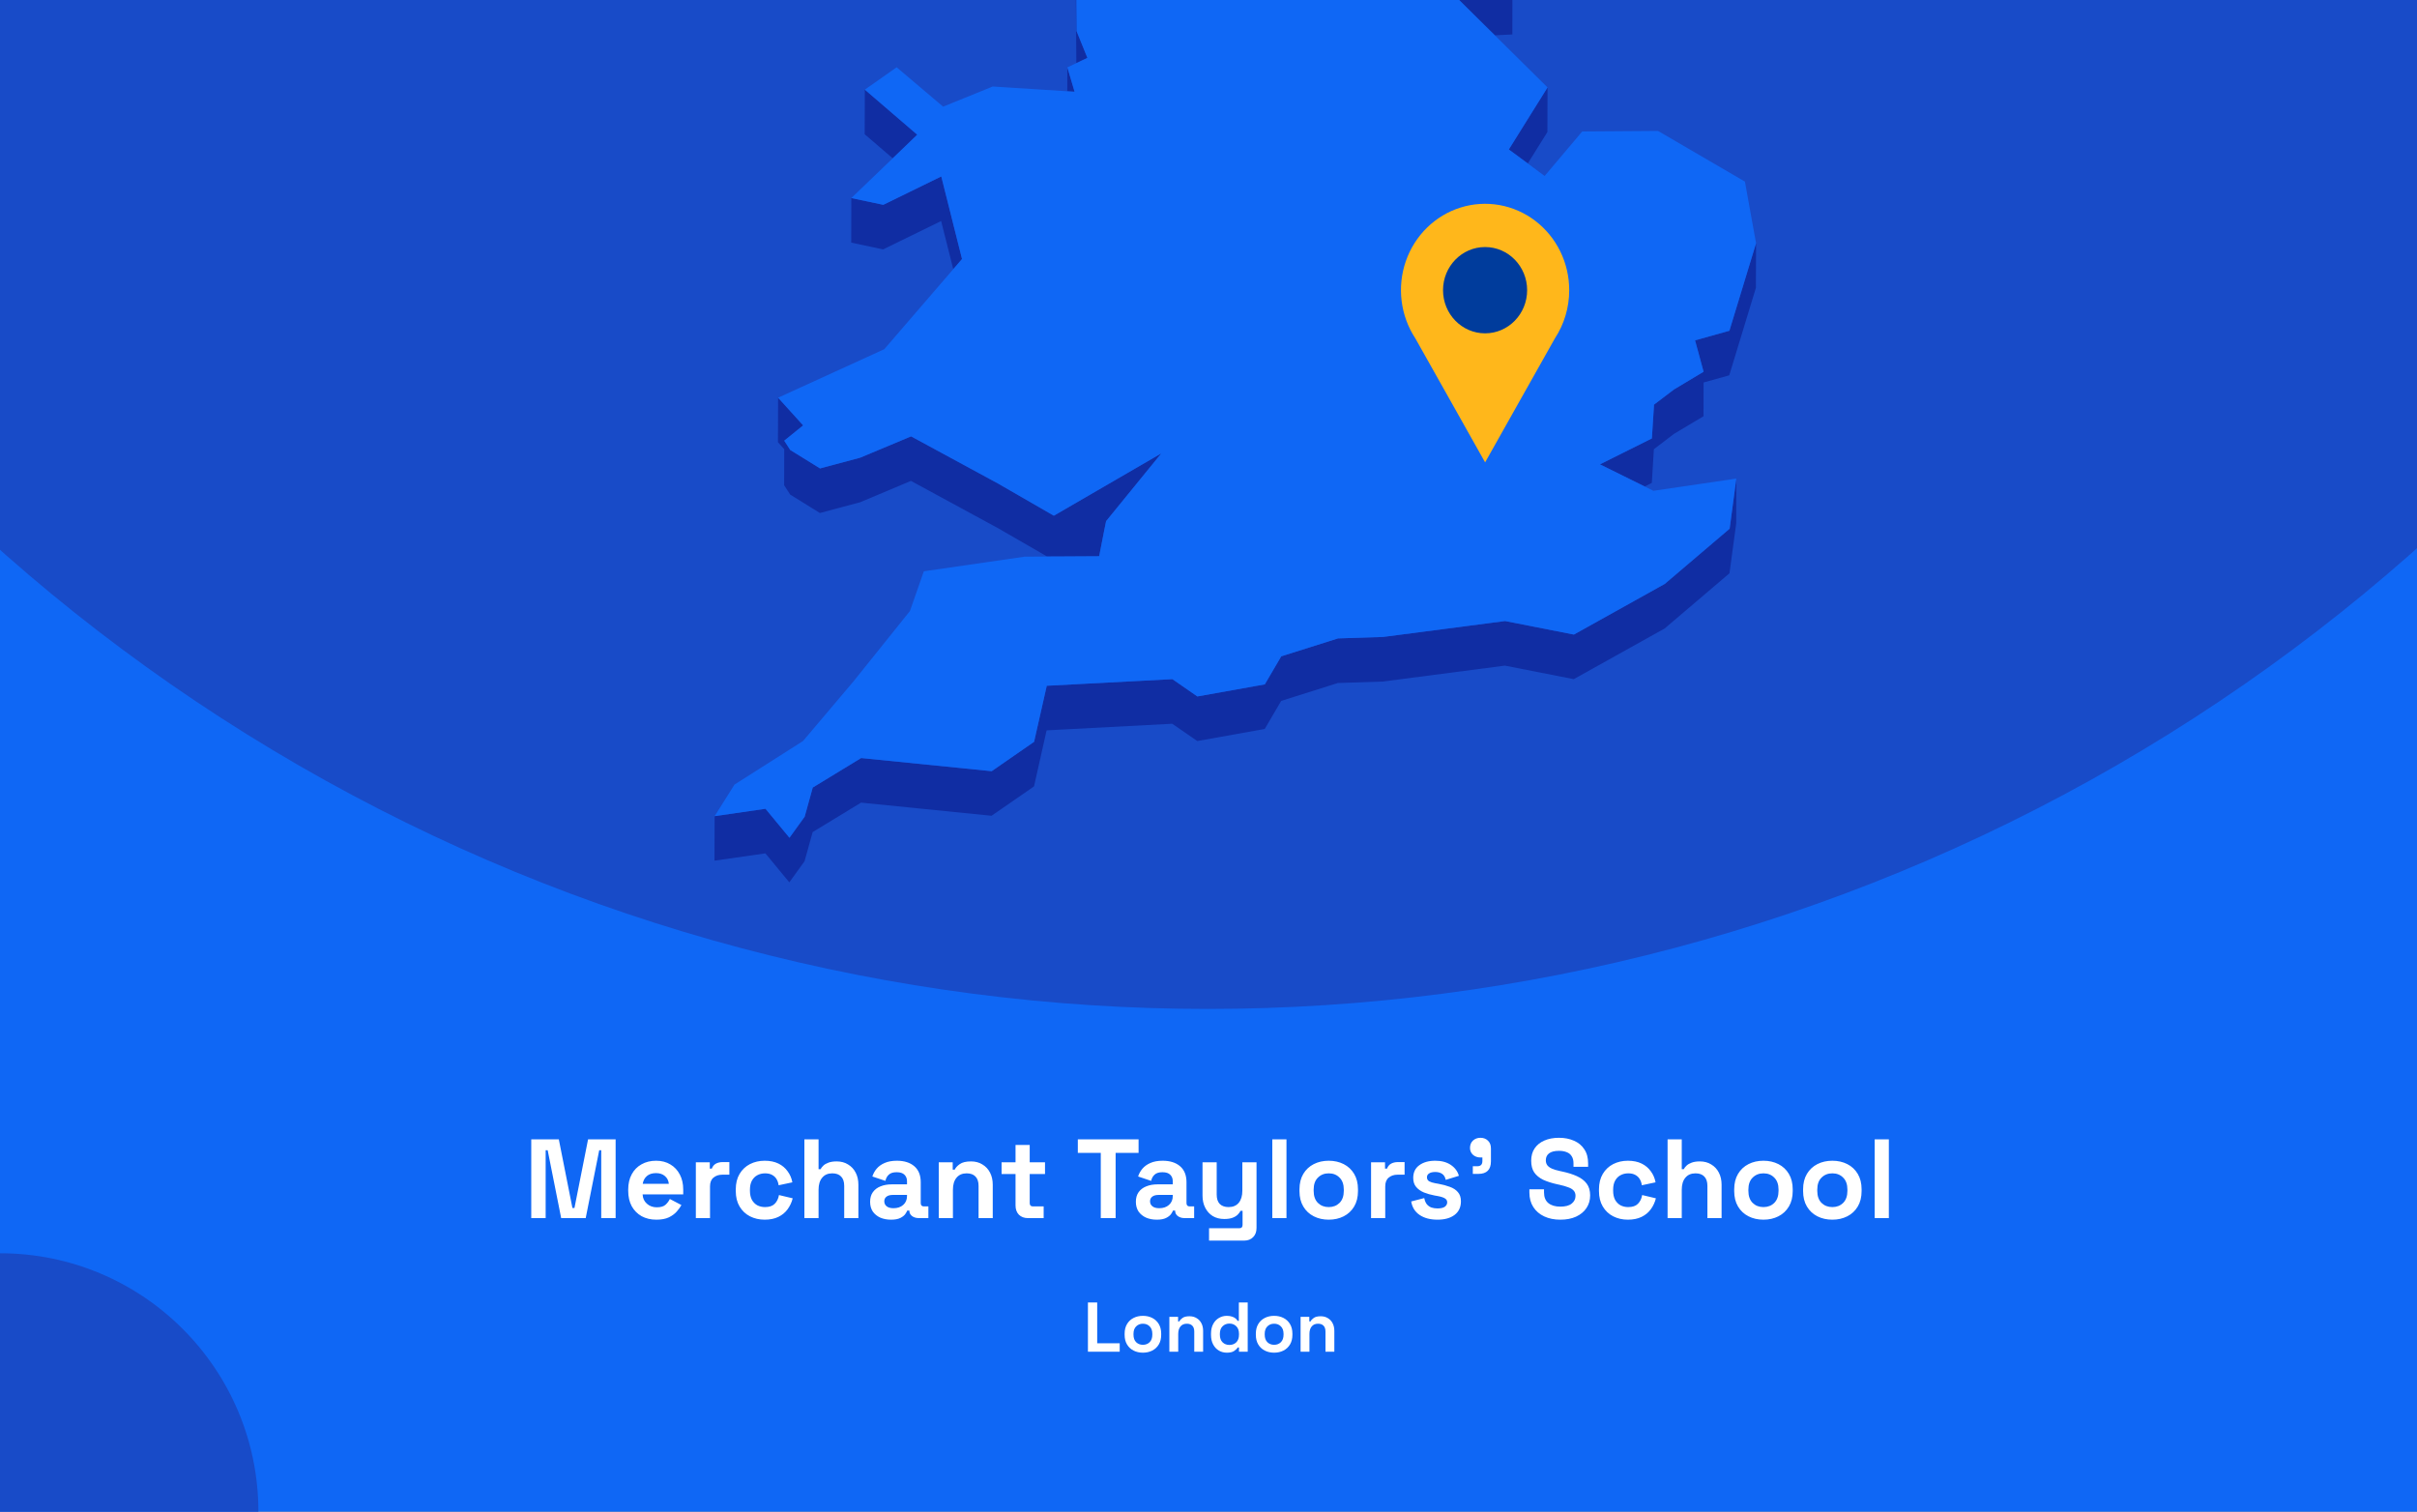
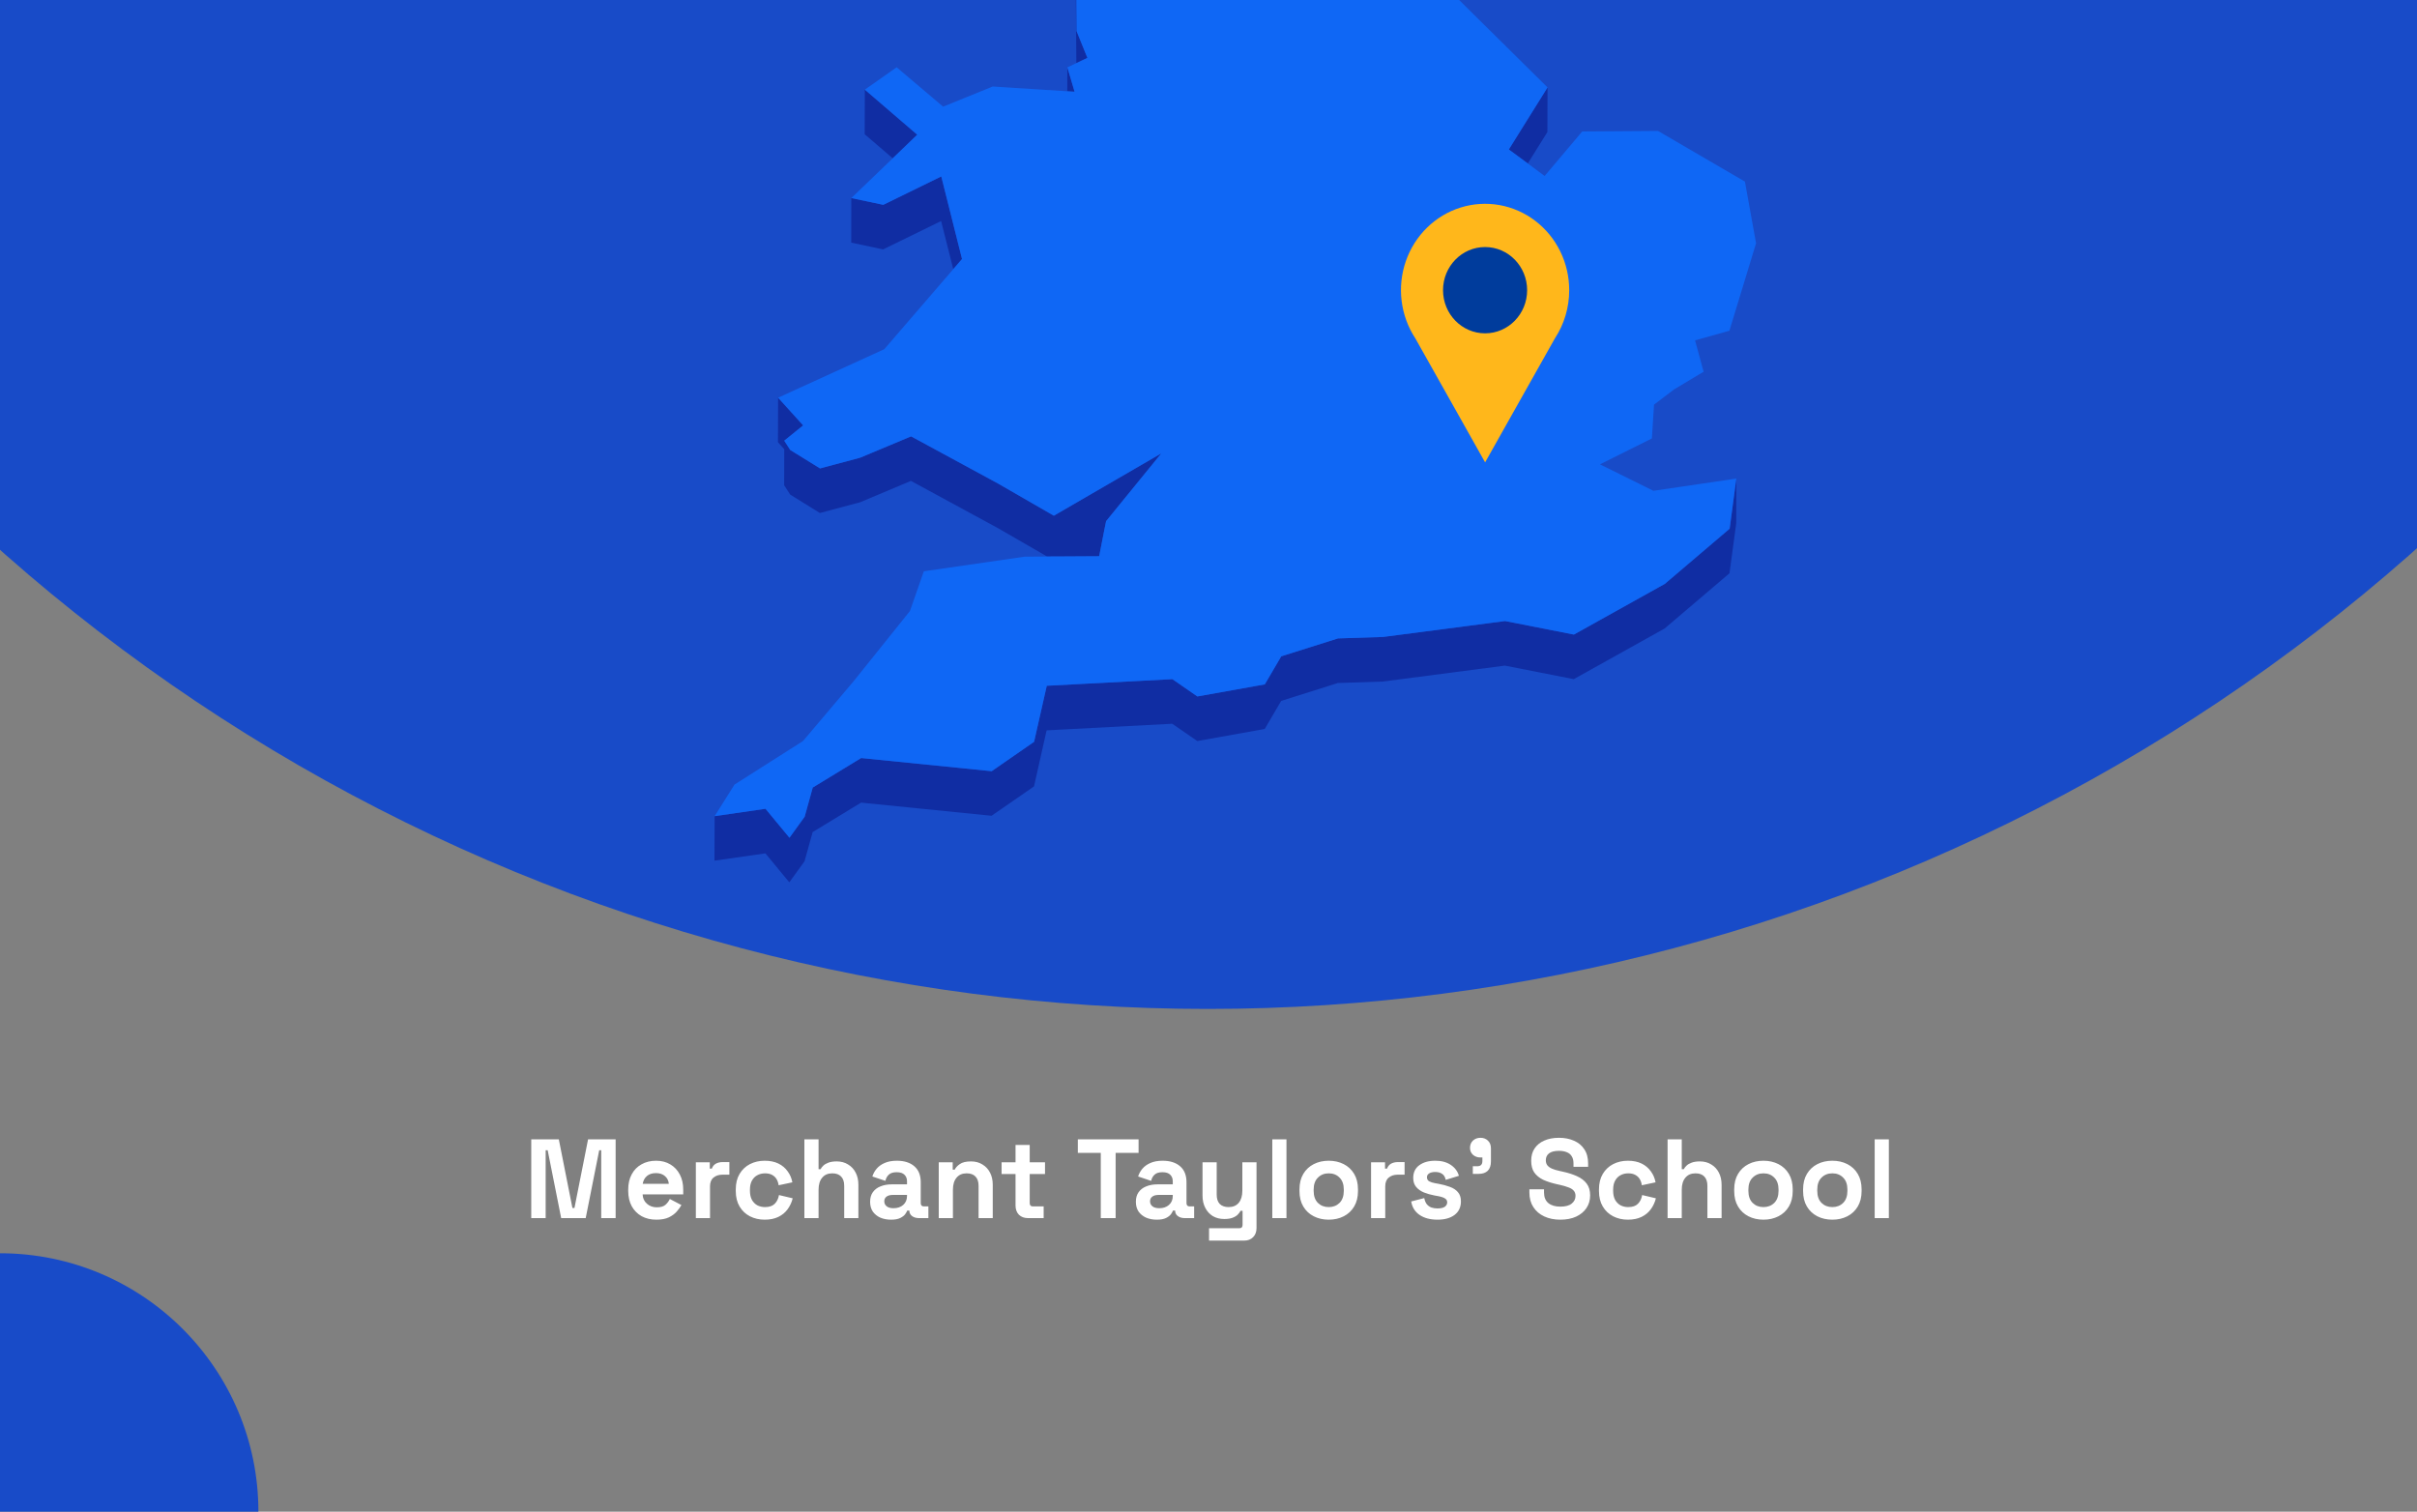
<svg xmlns="http://www.w3.org/2000/svg" fill="none" height="860" viewBox="0 0 1375 860" width="1375">
  <rect x="0" y="0" width="1375" height="860" fill="#808080" stroke="none" />
  <g clip-path="url(#clip0_2769_2)">
-     <rect fill="#0F67F5" height="860" width="1375" />
    <circle cx="687" cy="-460" fill="#184BC8" r="1034" />
    <g clip-path="url(#clip1_2769_2)">
-       <path d="M850.395 20.088L860.36 19.607L860.404 -5.76L844.232 -5.017L815.866 -14.07L844.188 13.965L850.395 20.088Z" fill="#102DA3" />
      <path d="M599.12 -53.698L588.892 -72.198L569.749 -107.844L569.661 -82.476L588.805 -46.831L599.076 -28.33L612.145 -25.531L612.057 -0.601L612.32 35.919L612.363 35.876L618.614 32.945L612.451 17.725L612.145 -25.968L626.131 -47.924L599.12 -53.698Z" fill="#102DA3" />
      <path d="M611.314 52.185L607.206 38.32L607.162 51.923L611.314 52.185Z" fill="#102DA3" />
      <path d="M521.801 76.638L491.993 51.008L491.906 76.375L507.859 90.065L521.801 76.638Z" fill="#102DA3" />
      <path d="M869.145 92.998L880.29 75.11L880.378 49.742L858.349 85.038L869.145 92.998Z" fill="#102DA3" />
      <path d="M484.257 138.04L502.395 141.889L535.395 125.75L542.3 153.13L547.283 147.356L535.482 100.383L502.483 116.522L484.301 112.673L484.257 138.04Z" fill="#102DA3" />
-       <path d="M983.834 188.163L964.296 193.63L969.148 211.475L952.364 221.534L940.956 230.194L939.733 249.439L910.186 264.178L935.668 276.774L939.689 274.762L940.869 255.562L952.277 246.858L969.104 236.799L969.148 217.598L983.746 213.531L998.913 163.758L999 138.391L983.834 188.163Z" fill="#102DA3" />
      <path d="M449.509 281.366L466.424 291.863L489.327 285.74L518.217 273.581L567.651 300.435L595.711 316.618L599.47 316.574H603.272L625.301 316.443L628.098 302.141L629.235 296.499L660.66 257.923L599.513 293.394L567.738 275.068L518.305 248.257L489.371 260.373L466.512 266.496L449.553 255.999L446.144 250.707L456.896 242.003L442.647 226.258L442.56 251.581L446.144 255.561L446.1 276.074L449.509 281.366Z" fill="#102DA3" />
      <path d="M947.075 332.193L895.369 361.015L856.208 353.318L786.8 362.371L761.187 363.202L728.888 373.393L719.534 389.357L681.159 396.224L666.954 386.383L595.492 390.144L588.281 422.028L564.154 438.736L489.895 431.257L462.359 448.052L457.77 464.628L449.116 476.612L435.479 460.123L406.545 464.322L406.458 489.646L435.436 485.491L449.029 501.979L457.683 489.995L462.316 473.375L489.851 456.624L564.067 464.103L588.237 447.396L595.405 415.512L666.867 411.75L681.115 421.591L719.491 414.724L728.844 398.76L761.1 388.57L786.713 387.739L856.12 378.685L895.282 386.383L946.988 357.56L983.877 326.157L987.723 297.641L987.767 272.273L983.965 300.79L947.075 332.193Z" fill="#102DA3" />
      <path d="M939.733 249.441L940.957 230.197L952.364 221.537L969.148 211.477L964.296 193.633L983.834 188.166L999 138.393L992.663 103.316L943.229 74.493L900.09 74.8L878.717 100.123L869.145 92.994L858.349 85.034L880.378 49.739L850.395 20.085L844.188 13.962L815.866 -14.074L844.232 -5.02L860.404 -5.764L788.199 -113.488L750.304 -126.259L717.349 -218.106L715.12 -242.642L637.801 -305.055L623.771 -300.638L605.982 -295.039L596.76 -292.153L579.889 -298.013L606.026 -318.745L642.347 -333.528L627.093 -347.174L616.56 -356.533L672.593 -441.077L677.138 -466.269L694.534 -486.257L661.316 -515.867L570.317 -511.274L545.753 -498.853L519.878 -485.776L548.594 -528.332L545.972 -530.3L531.636 -540.84L595.23 -606.14L593.132 -618.08L597.765 -634L574.163 -633.825L499.511 -605.527L492.649 -623.372L478.619 -605.396L470.402 -626.521L458.95 -623.153L437.184 -549.457L452.831 -529.688L437.14 -529.6L421.143 -529.469L408.075 -467.144L421.012 -449.999L417.865 -428.743L414.587 -406.874L379.009 -387.455L382.593 -356.358L380.146 -351.46L369.306 -329.766L381.457 -325.174L446.45 -382.6L449.203 -373.984L446.406 -369.479L429.841 -342.625L419.22 -325.436L423.416 -303.612L421.405 -288.173L411.265 -208.79L422.717 -208.878L437.796 -271.246L445.182 -274.614L464.807 -262.149L494.091 -227.247L484.519 -213.208L467.386 -187.971L463.54 -158.799L450.69 -158.711L474.292 -119.13L481.328 -123.11L483.864 -144.366L511.661 -123.328L530.412 -140.036L568.787 -150.883L604.409 -164.354L584.172 -131.376L569.749 -107.845L588.893 -72.2L599.12 -53.699L626.131 -47.926L612.145 -25.97L612.451 17.723L618.614 32.944L612.364 35.874L612.32 35.918L607.206 38.323L611.315 52.188L607.162 51.925L564.766 49.214L536.531 60.673L510.088 38.279L491.993 51.007L521.802 76.637L507.859 90.064L484.301 112.676L502.483 116.525L535.482 100.386L547.283 147.359L542.3 153.132L503.051 198.663L442.647 226.26L456.896 242.006L446.144 250.709L449.553 256.002L466.512 266.498L489.371 260.375L518.305 248.26L567.738 275.071L599.514 293.397L660.66 257.926L629.235 296.502L628.098 302.144L625.301 316.446L603.272 316.577H599.47L595.711 316.621L582.861 316.708L525.56 325.018L517.649 347.63L485.568 387.606L456.809 421.589L417.865 446.344L406.545 464.32L435.479 460.122L449.116 476.61L457.77 464.626L462.359 448.05L489.895 431.255L564.154 438.734L588.281 422.027L595.492 390.143L666.954 386.381L681.159 396.222L719.534 389.355L728.888 373.391L761.188 363.201L786.8 362.37L856.208 353.316L895.37 361.014L947.076 332.191L983.965 300.788L987.767 272.272L940.607 279.226L935.668 276.777L910.187 264.18L939.733 249.441Z" fill="#0F67F5" />
    </g>
    <g clip-path="url(#clip2_2769_2)">
      <path d="M892.699 165.106C892.707 157.429 890.961 149.856 887.601 142.996C884.24 136.137 879.359 130.181 873.349 125.608C867.339 121.034 860.368 117.971 852.995 116.663C845.623 115.355 838.054 115.839 830.896 118.077C823.739 120.315 817.193 124.243 811.783 129.547C806.373 134.851 802.251 141.383 799.747 148.618C797.243 155.853 796.428 163.589 797.366 171.206C798.303 178.823 800.969 186.109 805.148 192.477V192.477L825.008 227.76L844.855 263.056L864.715 227.76L884.551 192.527C889.878 184.428 892.716 174.877 892.699 165.106V165.106Z" fill="#FFB71B" />
      <path d="M844.843 189.64C858.055 189.64 868.765 178.65 868.765 165.093C868.765 151.537 858.055 140.547 844.843 140.547C831.632 140.547 820.922 151.537 820.922 165.093C820.922 178.65 831.632 189.64 844.843 189.64Z" fill="#003C9C" />
    </g>
    <circle cx="147" cy="147" fill="#184BC8" r="147" transform="matrix(-1 0 0 1 147 713)" />
    <path d="M302.224 693V648.2H317.904L325.648 687.24H326.8L334.544 648.2H350.224V693H342.032V654.408H340.88L333.2 693H319.248L311.568 654.408H310.416V693H302.224ZM373.382 693.896C370.224 693.896 367.43 693.235 364.998 691.912C362.608 690.547 360.731 688.648 359.366 686.216C358.043 683.741 357.382 680.84 357.382 677.512V676.744C357.382 673.416 358.043 670.536 359.366 668.104C360.688 665.629 362.544 663.731 364.934 662.408C367.323 661.043 370.096 660.36 373.253 660.36C376.368 660.36 379.078 661.064 381.382 662.472C383.686 663.837 385.478 665.757 386.757 668.232C388.038 670.664 388.678 673.501 388.678 676.744V679.496H365.574C365.659 681.672 366.47 683.443 368.006 684.808C369.542 686.173 371.419 686.856 373.638 686.856C375.899 686.856 377.563 686.365 378.63 685.384C379.696 684.403 380.507 683.315 381.062 682.12L387.654 685.576C387.056 686.685 386.182 687.901 385.03 689.224C383.92 690.504 382.427 691.613 380.55 692.552C378.672 693.448 376.283 693.896 373.382 693.896ZM365.638 673.48H380.486C380.315 671.645 379.568 670.173 378.246 669.064C376.966 667.955 375.28 667.4 373.19 667.4C371.014 667.4 369.286 667.955 368.006 669.064C366.726 670.173 365.936 671.645 365.638 673.48ZM395.855 693V661.256H403.791V664.84H404.943C405.412 663.56 406.18 662.621 407.247 662.024C408.356 661.427 409.636 661.128 411.087 661.128H414.927V668.296H410.959C408.911 668.296 407.226 668.851 405.903 669.96C404.58 671.027 403.919 672.691 403.919 674.952V693H395.855ZM435.017 693.896C431.945 693.896 429.15 693.256 426.633 691.976C424.158 690.696 422.196 688.84 420.745 686.408C419.294 683.976 418.569 681.032 418.569 677.576V676.68C418.569 673.224 419.294 670.28 420.745 667.848C422.196 665.416 424.158 663.56 426.633 662.28C429.15 661 431.945 660.36 435.017 660.36C438.046 660.36 440.649 660.893 442.825 661.96C445.001 663.027 446.75 664.499 448.073 666.376C449.438 668.211 450.334 670.301 450.761 672.648L442.953 674.312C442.782 673.032 442.398 671.88 441.801 670.856C441.204 669.832 440.35 669.021 439.241 668.424C438.174 667.827 436.83 667.528 435.209 667.528C433.588 667.528 432.116 667.891 430.793 668.616C429.513 669.299 428.489 670.344 427.721 671.752C426.996 673.117 426.633 674.803 426.633 676.808V677.448C426.633 679.453 426.996 681.16 427.721 682.568C428.489 683.933 429.513 684.979 430.793 685.704C432.116 686.387 433.588 686.728 435.209 686.728C437.641 686.728 439.476 686.109 440.713 684.872C441.993 683.592 442.804 681.928 443.145 679.88L450.953 681.736C450.398 683.997 449.438 686.067 448.073 687.944C446.75 689.779 445.001 691.229 442.825 692.296C440.649 693.363 438.046 693.896 435.017 693.896ZM457.605 693V648.2H465.669V665.16H466.821C467.162 664.477 467.696 663.795 468.421 663.112C469.146 662.429 470.106 661.875 471.301 661.448C472.538 660.979 474.096 660.744 475.973 660.744C478.448 660.744 480.602 661.32 482.437 662.472C484.314 663.581 485.765 665.139 486.789 667.144C487.813 669.107 488.325 671.411 488.325 674.056V693H480.261V674.696C480.261 672.307 479.664 670.515 478.469 669.32C477.317 668.125 475.653 667.528 473.477 667.528C471.002 667.528 469.082 668.36 467.717 670.024C466.352 671.645 465.669 673.928 465.669 676.872V693H457.605ZM506.899 693.896C504.637 693.896 502.611 693.512 500.819 692.744C499.027 691.933 497.597 690.781 496.531 689.288C495.507 687.752 494.995 685.896 494.995 683.72C494.995 681.544 495.507 679.731 496.531 678.28C497.597 676.787 499.048 675.677 500.883 674.952C502.76 674.184 504.893 673.8 507.283 673.8H515.987V672.008C515.987 670.515 515.517 669.299 514.579 668.36C513.64 667.379 512.147 666.888 510.099 666.888C508.093 666.888 506.6 667.357 505.619 668.296C504.637 669.192 503.997 670.365 503.699 671.816L496.275 669.32C496.787 667.699 497.597 666.227 498.707 664.904C499.859 663.539 501.373 662.451 503.251 661.64C505.171 660.787 507.496 660.36 510.227 660.36C514.408 660.36 517.715 661.405 520.147 663.496C522.579 665.587 523.795 668.616 523.795 672.584V684.424C523.795 685.704 524.392 686.344 525.587 686.344H528.147V693H522.771C521.192 693 519.891 692.616 518.867 691.848C517.843 691.08 517.331 690.056 517.331 688.776V688.712H516.115C515.944 689.224 515.56 689.907 514.963 690.76C514.365 691.571 513.427 692.296 512.147 692.936C510.867 693.576 509.117 693.896 506.899 693.896ZM508.307 687.368C510.568 687.368 512.403 686.749 513.811 685.512C515.261 684.232 515.987 682.547 515.987 680.456V679.816H507.859C506.365 679.816 505.192 680.136 504.339 680.776C503.485 681.416 503.059 682.312 503.059 683.464C503.059 684.616 503.507 685.555 504.403 686.28C505.299 687.005 506.6 687.368 508.307 687.368ZM534.043 693V661.256H541.979V665.416H543.131C543.643 664.307 544.603 663.261 546.01 662.28C547.419 661.256 549.552 660.744 552.411 660.744C554.885 660.744 557.04 661.32 558.875 662.472C560.752 663.581 562.203 665.139 563.227 667.144C564.251 669.107 564.763 671.411 564.763 674.056V693H556.699V674.696C556.699 672.307 556.101 670.515 554.907 669.32C553.755 668.125 552.091 667.528 549.915 667.528C547.44 667.528 545.52 668.36 544.155 670.024C542.789 671.645 542.107 673.928 542.107 676.872V693H534.043ZM584.765 693C582.674 693 580.968 692.36 579.645 691.08C578.365 689.757 577.725 688.008 577.725 685.832V667.912H569.789V661.256H577.725V651.4H585.789V661.256H594.493V667.912H585.789V684.424C585.789 685.704 586.386 686.344 587.581 686.344H593.725V693H584.765ZM626.217 693V655.88H613.161V648.2H647.721V655.88H634.665V693H626.217ZM658.086 693.896C655.825 693.896 653.798 693.512 652.006 692.744C650.214 691.933 648.785 690.781 647.718 689.288C646.694 687.752 646.182 685.896 646.182 683.72C646.182 681.544 646.694 679.731 647.718 678.28C648.785 676.787 650.235 675.677 652.07 674.952C653.947 674.184 656.081 673.8 658.47 673.8H667.174V672.008C667.174 670.515 666.705 669.299 665.766 668.36C664.827 667.379 663.334 666.888 661.286 666.888C659.281 666.888 657.787 667.357 656.806 668.296C655.825 669.192 655.185 670.365 654.886 671.816L647.462 669.32C647.974 667.699 648.785 666.227 649.894 664.904C651.046 663.539 652.561 662.451 654.438 661.64C656.358 660.787 658.683 660.36 661.414 660.36C665.595 660.36 668.902 661.405 671.334 663.496C673.766 665.587 674.982 668.616 674.982 672.584V684.424C674.982 685.704 675.579 686.344 676.774 686.344H679.334V693H673.958C672.379 693 671.078 692.616 670.054 691.848C669.03 691.08 668.518 690.056 668.518 688.776V688.712H667.302C667.131 689.224 666.747 689.907 666.15 690.76C665.553 691.571 664.614 692.296 663.334 692.936C662.054 693.576 660.305 693.896 658.086 693.896ZM659.494 687.368C661.755 687.368 663.59 686.749 664.998 685.512C666.449 684.232 667.174 682.547 667.174 680.456V679.816H659.046C657.553 679.816 656.379 680.136 655.526 680.776C654.673 681.416 654.246 682.312 654.246 683.464C654.246 684.616 654.694 685.555 655.59 686.28C656.486 687.005 657.787 687.368 659.494 687.368ZM687.811 705.8V698.76H705.091C706.286 698.76 706.883 698.12 706.883 696.84V688.84H705.731C705.39 689.565 704.856 690.291 704.131 691.016C703.406 691.741 702.424 692.339 701.187 692.808C699.95 693.277 698.371 693.512 696.451 693.512C693.976 693.512 691.8 692.957 689.923 691.848C688.088 690.696 686.659 689.117 685.635 687.112C684.611 685.107 684.099 682.803 684.099 680.2V661.256H692.163V679.56C692.163 681.949 692.739 683.741 693.891 684.936C695.086 686.131 696.771 686.728 698.947 686.728C701.422 686.728 703.342 685.917 704.707 684.296C706.072 682.632 706.755 680.328 706.755 677.384V661.256H714.819V698.632C714.819 700.808 714.179 702.536 712.899 703.816C711.619 705.139 709.912 705.8 707.779 705.8H687.811ZM723.793 693V648.2H731.857V693H723.793ZM755.897 693.896C752.739 693.896 749.902 693.256 747.385 691.976C744.867 690.696 742.883 688.84 741.433 686.408C739.982 683.976 739.257 681.053 739.257 677.64V676.616C739.257 673.203 739.982 670.28 741.433 667.848C742.883 665.416 744.867 663.56 747.385 662.28C749.902 661 752.739 660.36 755.897 660.36C759.054 660.36 761.891 661 764.409 662.28C766.926 663.56 768.91 665.416 770.361 667.848C771.811 670.28 772.537 673.203 772.537 676.616V677.64C772.537 681.053 771.811 683.976 770.361 686.408C768.91 688.84 766.926 690.696 764.409 691.976C761.891 693.256 759.054 693.896 755.897 693.896ZM755.897 686.728C758.371 686.728 760.419 685.939 762.041 684.36C763.662 682.739 764.473 680.435 764.473 677.448V676.808C764.473 673.821 763.662 671.539 762.041 669.96C760.462 668.339 758.414 667.528 755.897 667.528C753.422 667.528 751.374 668.339 749.753 669.96C748.131 671.539 747.321 673.821 747.321 676.808V677.448C747.321 680.435 748.131 682.739 749.753 684.36C751.374 685.939 753.422 686.728 755.897 686.728ZM779.98 693V661.256H787.916V664.84H789.068C789.537 663.56 790.305 662.621 791.372 662.024C792.481 661.427 793.761 661.128 795.212 661.128H799.052V668.296H795.084C793.036 668.296 791.351 668.851 790.028 669.96C788.705 671.027 788.044 672.691 788.044 674.952V693H779.98ZM817.789 693.896C813.65 693.896 810.258 693 807.613 691.208C804.968 689.416 803.368 686.856 802.813 683.528L810.237 681.608C810.536 683.101 811.026 684.275 811.709 685.128C812.434 685.981 813.309 686.6 814.333 686.984C815.4 687.325 816.552 687.496 817.789 687.496C819.666 687.496 821.053 687.176 821.949 686.536C822.845 685.853 823.293 685.021 823.293 684.04C823.293 683.059 822.866 682.312 822.013 681.8C821.16 681.245 819.794 680.797 817.917 680.456L816.125 680.136C813.906 679.709 811.88 679.133 810.045 678.408C808.21 677.64 806.738 676.595 805.629 675.272C804.52 673.949 803.965 672.243 803.965 670.152C803.965 666.995 805.117 664.584 807.421 662.92C809.725 661.213 812.754 660.36 816.509 660.36C820.05 660.36 822.994 661.149 825.341 662.728C827.688 664.307 829.224 666.376 829.949 668.936L822.461 671.24C822.12 669.619 821.416 668.467 820.349 667.784C819.325 667.101 818.045 666.76 816.509 666.76C814.973 666.76 813.8 667.037 812.989 667.592C812.178 668.104 811.773 668.829 811.773 669.768C811.773 670.792 812.2 671.56 813.053 672.072C813.906 672.541 815.058 672.904 816.509 673.16L818.301 673.48C820.69 673.907 822.845 674.483 824.765 675.208C826.728 675.891 828.264 676.893 829.373 678.216C830.525 679.496 831.101 681.245 831.101 683.464C831.101 686.792 829.885 689.373 827.453 691.208C825.064 693 821.842 693.896 817.789 693.896ZM837.869 667.848V663.496H840.365C842.327 663.496 843.309 662.515 843.309 660.552V658.504H842.22C840.514 658.504 839.085 657.992 837.933 656.968C836.823 655.944 836.269 654.643 836.269 653.064C836.269 651.357 836.823 649.971 837.933 648.904C839.085 647.837 840.514 647.304 842.22 647.304C843.97 647.304 845.399 647.859 846.509 648.968C847.618 650.035 848.173 651.485 848.173 653.32V660.68C848.173 665.459 845.783 667.848 841.005 667.848H837.869ZM887.651 693.896C884.195 693.896 881.144 693.277 878.499 692.04C875.854 690.803 873.784 689.032 872.291 686.728C870.798 684.424 870.051 681.651 870.051 678.408V676.616H878.371V678.408C878.371 681.096 879.203 683.123 880.867 684.488C882.531 685.811 884.792 686.472 887.651 686.472C890.552 686.472 892.707 685.896 894.115 684.744C895.566 683.592 896.291 682.12 896.291 680.328C896.291 679.091 895.928 678.088 895.203 677.32C894.52 676.552 893.496 675.933 892.131 675.464C890.808 674.952 889.187 674.483 887.267 674.056L885.795 673.736C882.723 673.053 880.078 672.2 877.859 671.176C875.683 670.109 873.998 668.723 872.803 667.016C871.651 665.309 871.075 663.091 871.075 660.36C871.075 657.629 871.715 655.304 872.995 653.384C874.318 651.421 876.152 649.928 878.499 648.904C880.888 647.837 883.683 647.304 886.883 647.304C890.083 647.304 892.92 647.859 895.395 648.968C897.912 650.035 899.875 651.656 901.283 653.832C902.734 655.965 903.459 658.653 903.459 661.896V663.816H895.139V661.896C895.139 660.189 894.798 658.824 894.115 657.8C893.475 656.733 892.536 655.965 891.299 655.496C890.062 654.984 888.59 654.728 886.883 654.728C884.323 654.728 882.424 655.219 881.187 656.2C879.992 657.139 879.395 658.44 879.395 660.104C879.395 661.213 879.672 662.152 880.227 662.92C880.824 663.688 881.699 664.328 882.851 664.84C884.003 665.352 885.475 665.8 887.267 666.184L888.739 666.504C891.939 667.187 894.712 668.061 897.059 669.128C899.448 670.195 901.304 671.603 902.627 673.352C903.95 675.101 904.611 677.341 904.611 680.072C904.611 682.803 903.907 685.213 902.499 687.304C901.134 689.352 899.171 690.973 896.611 692.168C894.094 693.32 891.107 693.896 887.651 693.896ZM926.08 693.896C923.008 693.896 920.213 693.256 917.696 691.976C915.221 690.696 913.258 688.84 911.808 686.408C910.357 683.976 909.632 681.032 909.632 677.576V676.68C909.632 673.224 910.357 670.28 911.808 667.848C913.258 665.416 915.221 663.56 917.696 662.28C920.213 661 923.008 660.36 926.08 660.36C929.109 660.36 931.712 660.893 933.888 661.96C936.064 663.027 937.813 664.499 939.136 666.376C940.501 668.211 941.397 670.301 941.824 672.648L934.016 674.312C933.845 673.032 933.461 671.88 932.864 670.856C932.266 669.832 931.413 669.021 930.304 668.424C929.237 667.827 927.893 667.528 926.272 667.528C924.65 667.528 923.178 667.891 921.856 668.616C920.576 669.299 919.552 670.344 918.784 671.752C918.058 673.117 917.696 674.803 917.696 676.808V677.448C917.696 679.453 918.058 681.16 918.784 682.568C919.552 683.933 920.576 684.979 921.856 685.704C923.178 686.387 924.65 686.728 926.272 686.728C928.704 686.728 930.538 686.109 931.776 684.872C933.056 683.592 933.866 681.928 934.208 679.88L942.016 681.736C941.461 683.997 940.501 686.067 939.136 687.944C937.813 689.779 936.064 691.229 933.888 692.296C931.712 693.363 929.109 693.896 926.08 693.896ZM948.668 693V648.2H956.732V665.16H957.884C958.225 664.477 958.758 663.795 959.484 663.112C960.209 662.429 961.169 661.875 962.364 661.448C963.601 660.979 965.158 660.744 967.036 660.744C969.51 660.744 971.665 661.32 973.5 662.472C975.377 663.581 976.828 665.139 977.852 667.144C978.876 669.107 979.388 671.411 979.388 674.056V693H971.324V674.696C971.324 672.307 970.726 670.515 969.532 669.32C968.38 668.125 966.716 667.528 964.54 667.528C962.065 667.528 960.145 668.36 958.78 670.024C957.414 671.645 956.732 673.928 956.732 676.872V693H948.668ZM1003.21 693.896C1000.05 693.896 997.214 693.256 994.697 691.976C992.18 690.696 990.196 688.84 988.745 686.408C987.294 683.976 986.569 681.053 986.569 677.64V676.616C986.569 673.203 987.294 670.28 988.745 667.848C990.196 665.416 992.18 663.56 994.697 662.28C997.214 661 1000.05 660.36 1003.21 660.36C1006.37 660.36 1009.2 661 1011.72 662.28C1014.24 663.56 1016.22 665.416 1017.67 667.848C1019.12 670.28 1019.85 673.203 1019.85 676.616V677.64C1019.85 681.053 1019.12 683.976 1017.67 686.408C1016.22 688.84 1014.24 690.696 1011.72 691.976C1009.2 693.256 1006.37 693.896 1003.21 693.896ZM1003.21 686.728C1005.68 686.728 1007.73 685.939 1009.35 684.36C1010.97 682.739 1011.79 680.435 1011.79 677.448V676.808C1011.79 673.821 1010.97 671.539 1009.35 669.96C1007.77 668.339 1005.73 667.528 1003.21 667.528C1000.73 667.528 998.686 668.339 997.065 669.96C995.444 671.539 994.633 673.821 994.633 676.808V677.448C994.633 680.435 995.444 682.739 997.065 684.36C998.686 685.939 1000.73 686.728 1003.21 686.728ZM1042.4 693.896C1039.24 693.896 1036.4 693.256 1033.88 691.976C1031.37 690.696 1029.38 688.84 1027.93 686.408C1026.48 683.976 1025.76 681.053 1025.76 677.64V676.616C1025.76 673.203 1026.48 670.28 1027.93 667.848C1029.38 665.416 1031.37 663.56 1033.88 662.28C1036.4 661 1039.24 660.36 1042.4 660.36C1045.55 660.36 1048.39 661 1050.91 662.28C1053.43 663.56 1055.41 665.416 1056.86 667.848C1058.31 670.28 1059.04 673.203 1059.04 676.616V677.64C1059.04 681.053 1058.31 683.976 1056.86 686.408C1055.41 688.84 1053.43 690.696 1050.91 691.976C1048.39 693.256 1045.55 693.896 1042.4 693.896ZM1042.4 686.728C1044.87 686.728 1046.92 685.939 1048.54 684.36C1050.16 682.739 1050.97 680.435 1050.97 677.448V676.808C1050.97 673.821 1050.16 671.539 1048.54 669.96C1046.96 668.339 1044.91 667.528 1042.4 667.528C1039.92 667.528 1037.87 668.339 1036.25 669.96C1034.63 671.539 1033.82 673.821 1033.82 676.808V677.448C1033.82 680.435 1034.63 682.739 1036.25 684.36C1037.87 685.939 1039.92 686.728 1042.4 686.728ZM1066.48 693V648.2H1074.54V693H1066.48Z" fill="white" />
-     <path d="M618.906 769V741H624.186V764.2H636.986V769H618.906ZM650.185 769.56C648.212 769.56 646.439 769.16 644.865 768.36C643.292 767.56 642.052 766.4 641.145 764.88C640.239 763.36 639.785 761.533 639.785 759.4V758.76C639.785 756.627 640.239 754.8 641.145 753.28C642.052 751.76 643.292 750.6 644.865 749.8C646.439 749 648.212 748.6 650.185 748.6C652.159 748.6 653.932 749 655.505 749.8C657.079 750.6 658.319 751.76 659.225 753.28C660.132 754.8 660.585 756.627 660.585 758.76V759.4C660.585 761.533 660.132 763.36 659.225 764.88C658.319 766.4 657.079 767.56 655.505 768.36C653.932 769.16 652.159 769.56 650.185 769.56ZM650.185 765.08C651.732 765.08 653.012 764.587 654.025 763.6C655.039 762.587 655.545 761.147 655.545 759.28V758.88C655.545 757.013 655.039 755.587 654.025 754.6C653.039 753.587 651.759 753.08 650.185 753.08C648.639 753.08 647.359 753.587 646.345 754.6C645.332 755.587 644.825 757.013 644.825 758.88V759.28C644.825 761.147 645.332 762.587 646.345 763.6C647.359 764.587 648.639 765.08 650.185 765.08ZM665.238 769V749.16H670.198V751.76H670.918C671.238 751.067 671.838 750.413 672.717 749.8C673.598 749.16 674.931 748.84 676.718 748.84C678.264 748.84 679.611 749.2 680.758 749.92C681.931 750.613 682.838 751.587 683.478 752.84C684.118 754.067 684.438 755.507 684.438 757.16V769H679.398V757.56C679.398 756.067 679.024 754.947 678.278 754.2C677.558 753.453 676.518 753.08 675.158 753.08C673.611 753.08 672.411 753.6 671.558 754.64C670.704 755.653 670.278 757.08 670.278 758.92V769H665.238ZM697.886 769.56C696.313 769.56 694.833 769.173 693.446 768.4C692.086 767.6 690.993 766.44 690.166 764.92C689.339 763.4 688.926 761.56 688.926 759.4V758.76C688.926 756.6 689.339 754.76 690.166 753.24C690.993 751.72 692.086 750.573 693.446 749.8C694.806 749 696.286 748.6 697.886 748.6C699.086 748.6 700.086 748.747 700.886 749.04C701.713 749.307 702.379 749.653 702.886 750.08C703.393 750.507 703.779 750.96 704.046 751.44H704.766V741H709.806V769H704.846V766.6H704.126C703.673 767.347 702.966 768.027 702.006 768.64C701.073 769.253 699.699 769.56 697.886 769.56ZM699.406 765.16C700.953 765.16 702.246 764.667 703.286 763.68C704.326 762.667 704.846 761.2 704.846 759.28V758.88C704.846 756.96 704.326 755.507 703.286 754.52C702.273 753.507 700.979 753 699.406 753C697.859 753 696.566 753.507 695.526 754.52C694.486 755.507 693.966 756.96 693.966 758.88V759.28C693.966 761.2 694.486 762.667 695.526 763.68C696.566 764.667 697.859 765.16 699.406 765.16ZM724.834 769.56C722.86 769.56 721.087 769.16 719.514 768.36C717.94 767.56 716.7 766.4 715.794 764.88C714.887 763.36 714.434 761.533 714.434 759.4V758.76C714.434 756.627 714.887 754.8 715.794 753.28C716.7 751.76 717.94 750.6 719.514 749.8C721.087 749 722.86 748.6 724.834 748.6C726.807 748.6 728.58 749 730.154 749.8C731.727 750.6 732.967 751.76 733.874 753.28C734.78 754.8 735.234 756.627 735.234 758.76V759.4C735.234 761.533 734.78 763.36 733.874 764.88C732.967 766.4 731.727 767.56 730.154 768.36C728.58 769.16 726.807 769.56 724.834 769.56ZM724.834 765.08C726.38 765.08 727.66 764.587 728.674 763.6C729.687 762.587 730.194 761.147 730.194 759.28V758.88C730.194 757.013 729.687 755.587 728.674 754.6C727.687 753.587 726.407 753.08 724.834 753.08C723.287 753.08 722.007 753.587 720.994 754.6C719.98 755.587 719.474 757.013 719.474 758.88V759.28C719.474 761.147 719.98 762.587 720.994 763.6C722.007 764.587 723.287 765.08 724.834 765.08ZM739.886 769V749.16H744.846V751.76H745.566C745.886 751.067 746.486 750.413 747.366 749.8C748.246 749.16 749.579 748.84 751.366 748.84C752.913 748.84 754.259 749.2 755.406 749.92C756.579 750.613 757.486 751.587 758.126 752.84C758.766 754.067 759.086 755.507 759.086 757.16V769H754.046V757.56C754.046 756.067 753.673 754.947 752.926 754.2C752.206 753.453 751.166 753.08 749.806 753.08C748.259 753.08 747.059 753.6 746.206 754.64C745.353 755.653 744.926 757.08 744.926 758.92V769H739.886Z" fill="white" />
  </g>
  <defs>
    <clipPath id="clip0_2769_2">
      <rect fill="white" height="860" width="1375" />
    </clipPath>
    <clipPath id="clip1_2769_2">
      <rect fill="white" height="1135.98" transform="translate(240.5 -634)" width="758.5" />
    </clipPath>
    <clipPath id="clip2_2769_2">
      <rect fill="white" height="147.092" transform="translate(797 116)" width="95.699" />
    </clipPath>
  </defs>
</svg>